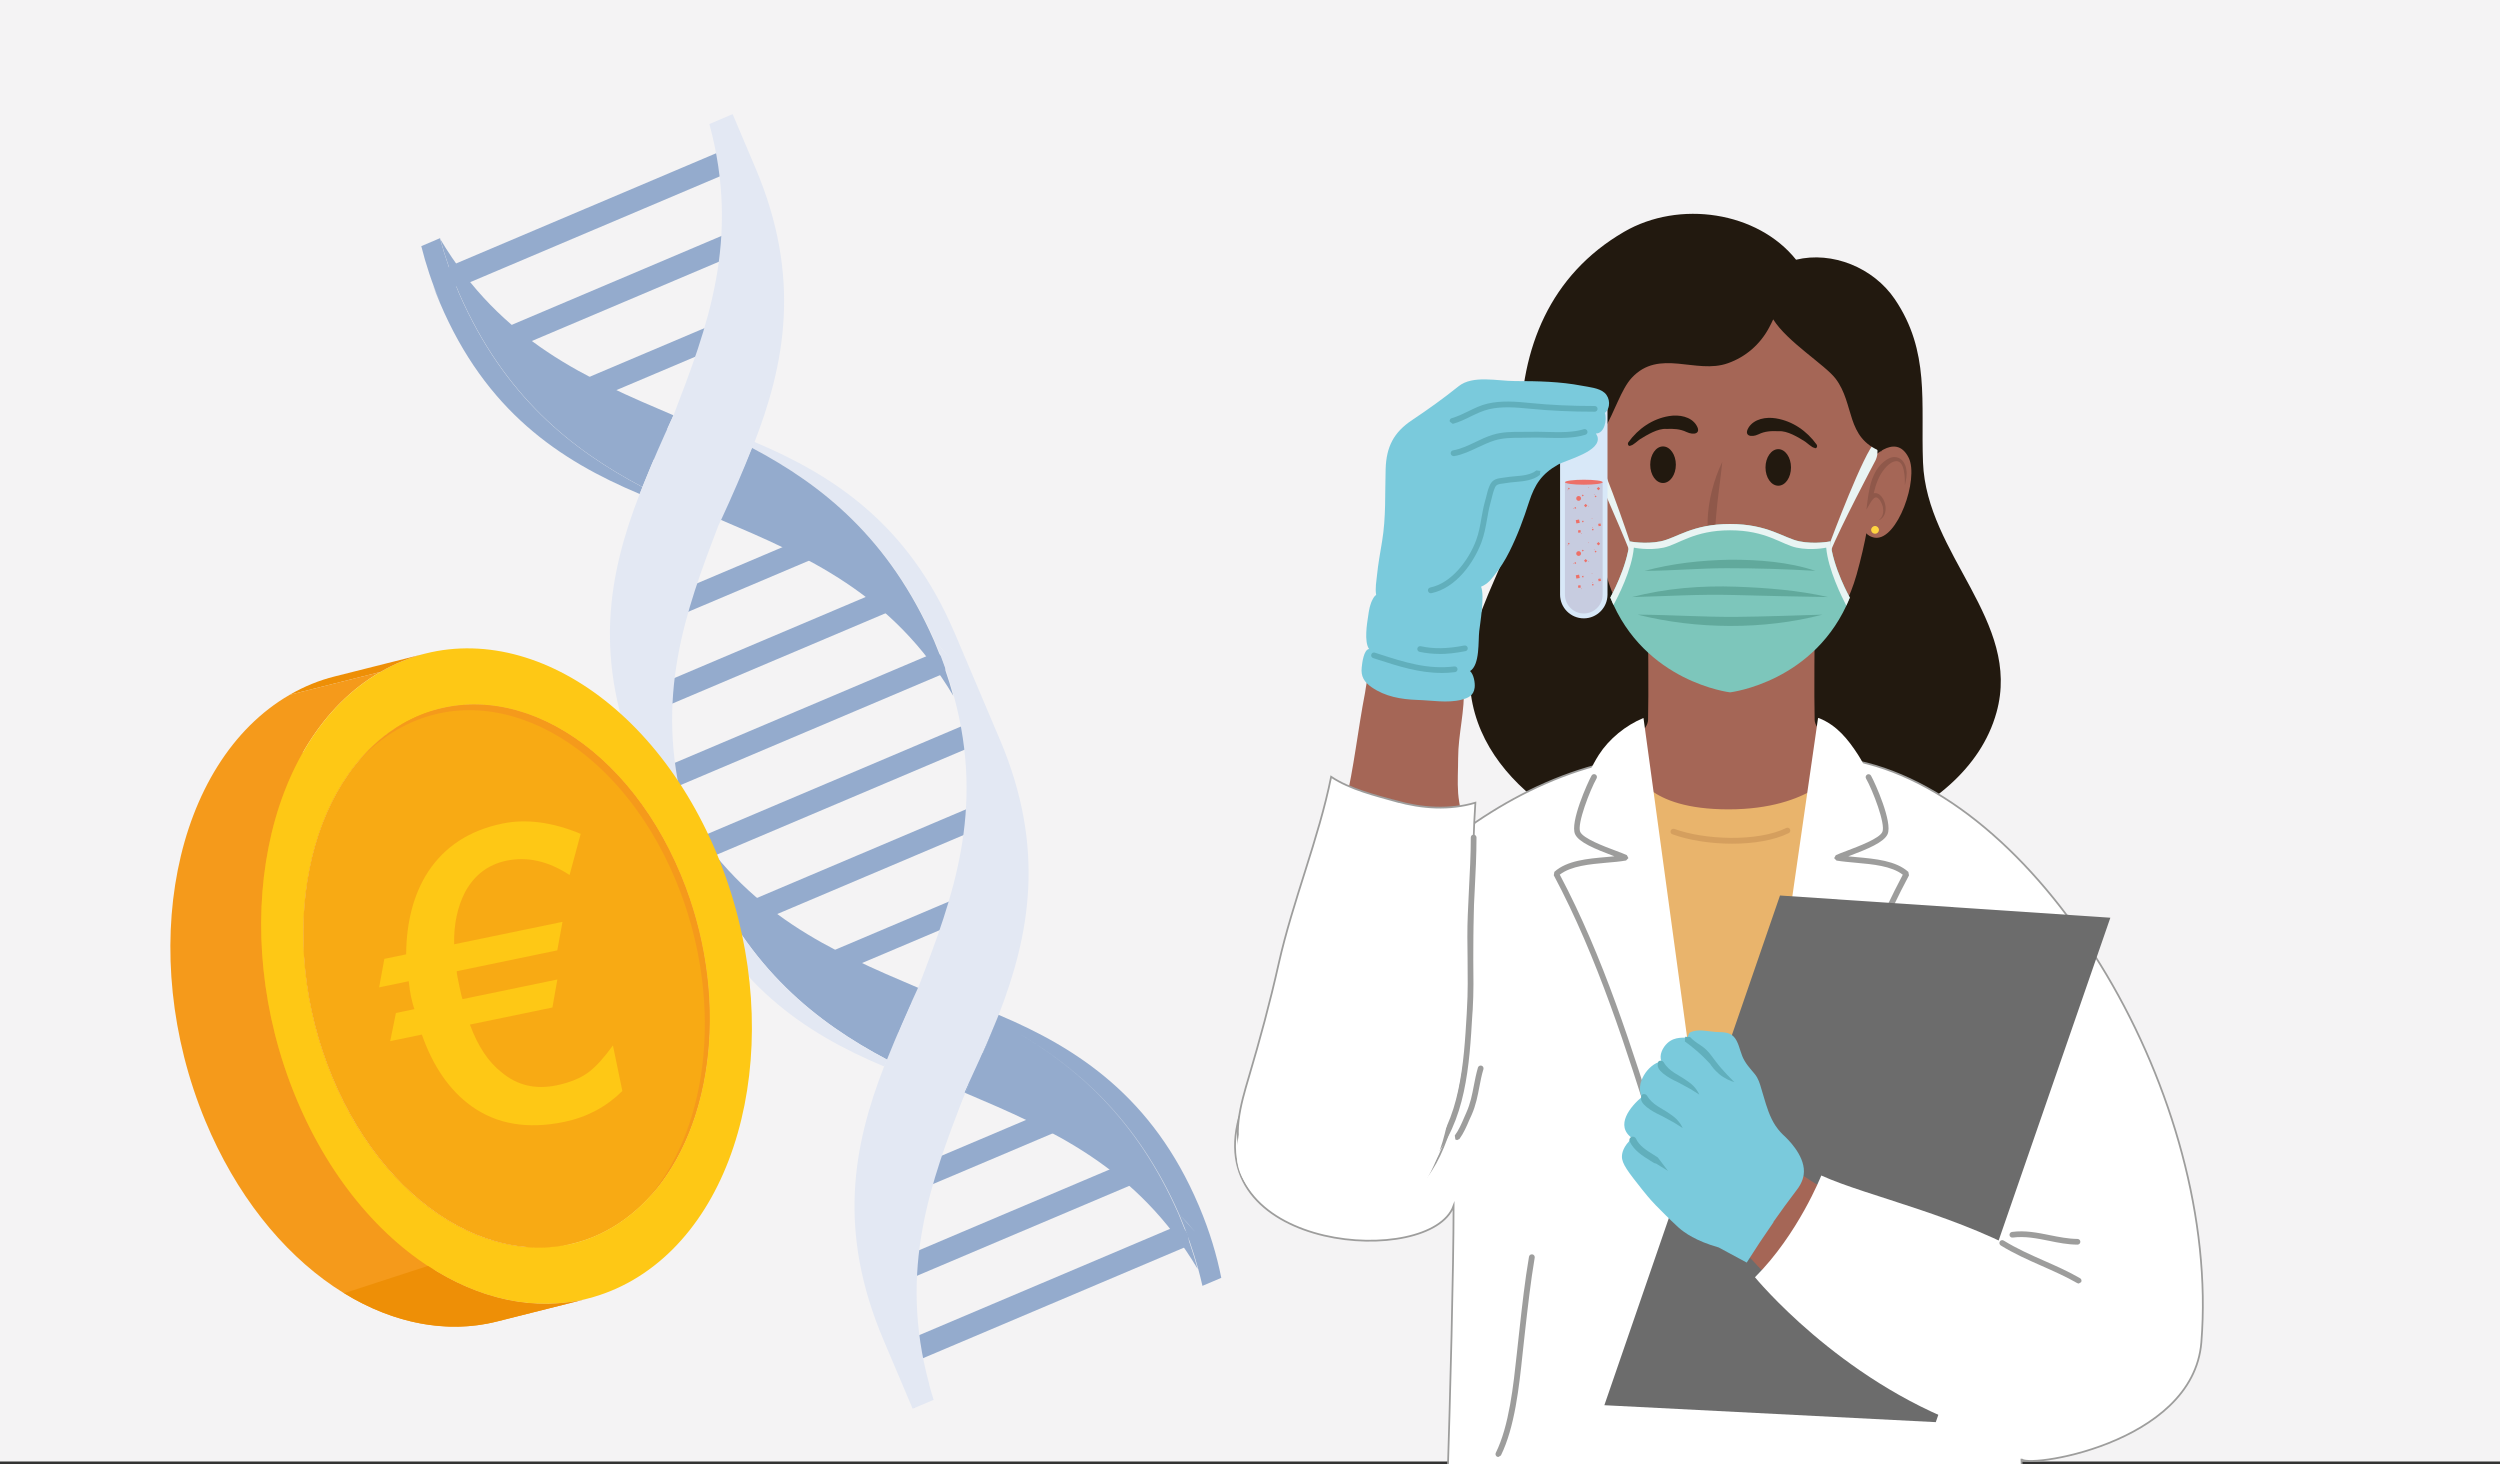
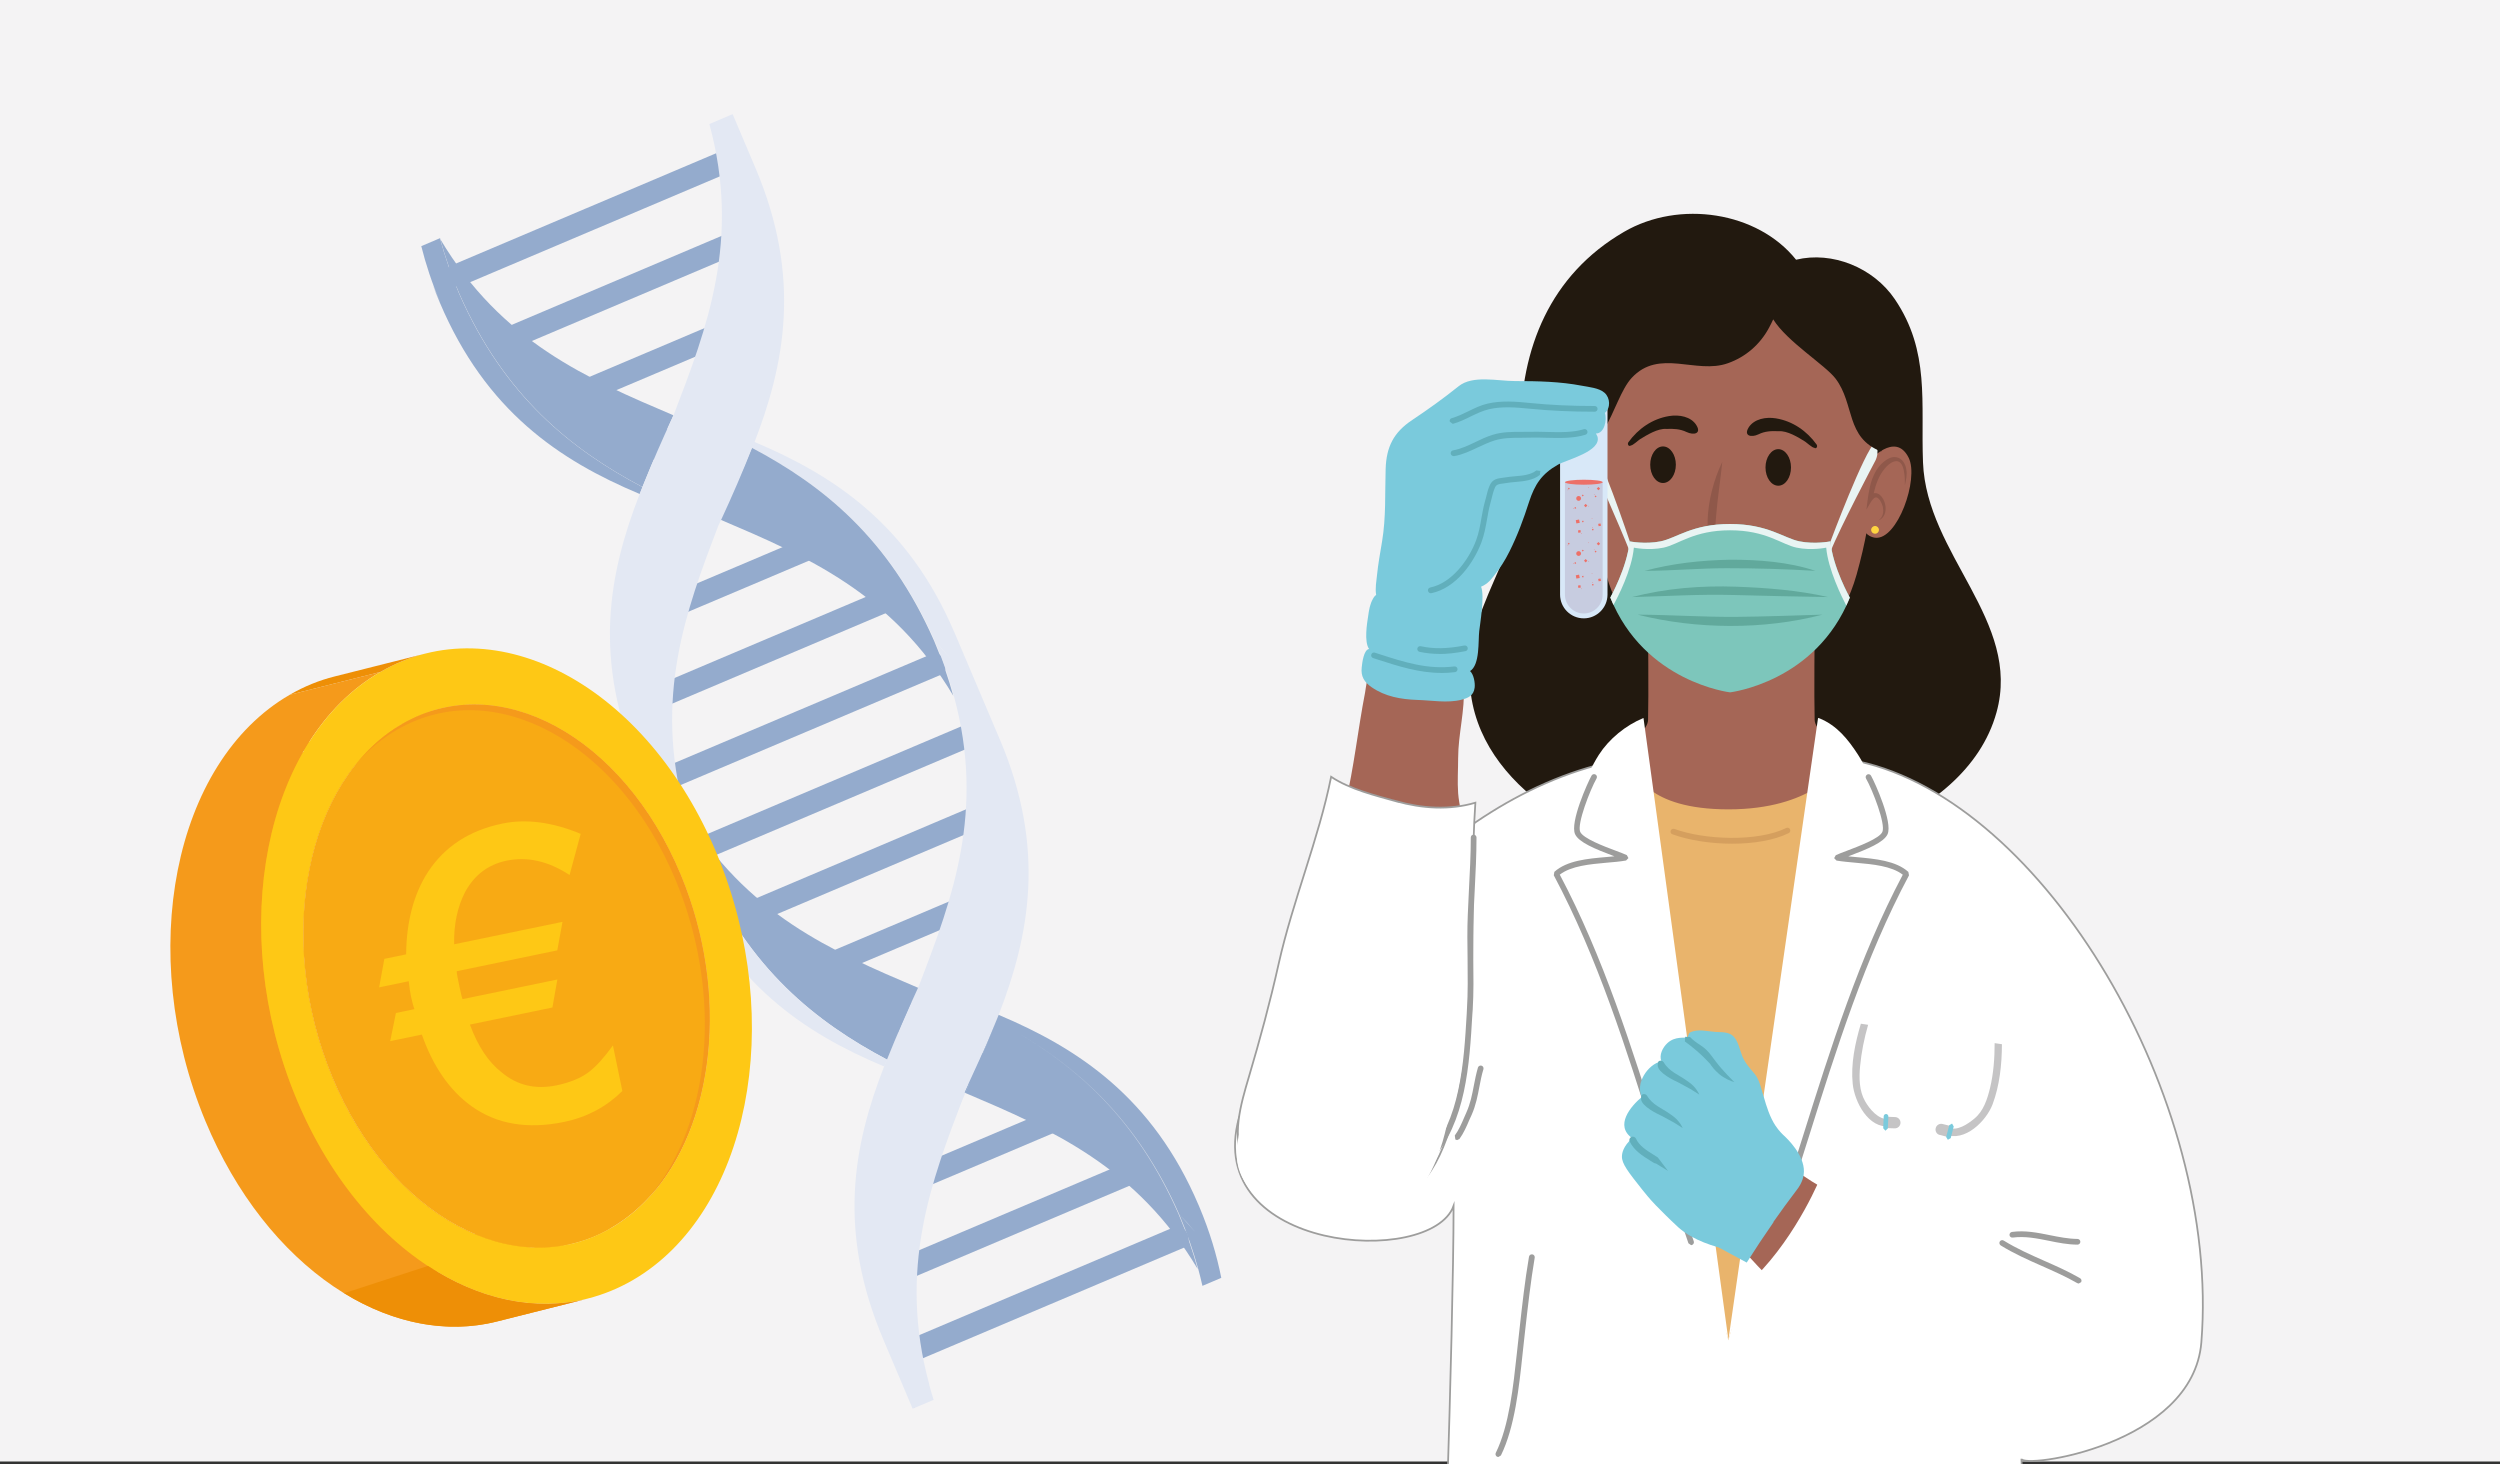
<svg xmlns="http://www.w3.org/2000/svg" id="Ebene_1" data-name="Ebene 1" viewBox="0 0 350 205">
  <rect x="0" y="0" width="350" height="205" fill="#333333" stroke="none" />
  <defs>
    <style>
      .cls-1 {
        fill: #f8aa14;
      }

      .cls-2 {
        fill: #f59a1b;
      }

      .cls-3 {
        fill: #ed7068;
      }

      .cls-4 {
        fill: #e9f4f3;
      }

      .cls-5 {
        fill: #f4f3f4;
      }

      .cls-6 {
        fill: #e3e8f3;
      }

      .cls-7 {
        fill: #e9b46c;
      }

      .cls-8, .cls-9, .cls-10 {
        fill: #fff;
      }

      .cls-11 {
        fill: #ee8f06;
      }

      .cls-12 {
        fill: #ffd540;
      }

      .cls-13 {
        fill: #fec815;
      }

      .cls-14 {
        fill: #7dc6bb;
      }

      .cls-15 {
        fill: #6c6c6c;
      }

      .cls-16 {
        fill: #9d9d9c;
      }

      .cls-17 {
        fill: #8f584a;
      }

      .cls-18 {
        fill: #a56656;
      }

      .cls-19 {
        fill: #c7cce0;
      }

      .cls-20 {
        fill: #d59f5e;
      }

      .cls-21 {
        fill: #d8e8f8;
      }

      .cls-22 {
        fill: #c5c4c5;
      }

      .cls-23 {
        fill: #22190f;
      }

      .cls-24 {
        fill: #94abcd;
      }

      .cls-25 {
        fill: #61afbc;
      }

      .cls-26 {
        fill: #61a99c;
      }

      .cls-27 {
        fill: #7acadc;
      }

      .cls-9 {
        stroke: #9d9d9c;
        stroke-width: .25px;
      }

      .cls-9, .cls-10 {
        stroke-miterlimit: 10;
      }

      .cls-10 {
        stroke: #fff;
        stroke-width: .5px;
      }
    </style>
  </defs>
  <rect class="cls-5" y="-.39" width="350.54" height="205" />
  <g>
    <g>
      <path class="cls-24" d="m106.56,69.43c.24-.1.16-.84-.19-1.65s-.82-1.38-1.06-1.28l-7.63,3.23,1.24,2.93,7.63-3.23Z" />
      <path class="cls-24" d="m122.13,144.38c.34.81.77,1.4.96,1.32l5.99-2.54h.02s5.99-2.55,5.99-2.55c.19-.08.06-.8-.28-1.61s-.77-1.4-.96-1.32l-5.99,2.54h-.02s-5.99,2.55-5.99,2.55c-.19.08-.06.8.28,1.61Z" />
      <path class="cls-24" d="m113.63,136.09c.34.81.9,1.35,1.24,1.2l10.76-4.56.17-.07,12.93-5.48c.41-.17.47-.98.13-1.78s-.96-1.32-1.37-1.15l-12.93,5.48-.17.07-10.76,4.56c-.34.15-.34.92,0,1.73Z" />
      <path class="cls-24" d="m104.96,127.87c.34.81,1.01,1.3,1.48,1.1l14.91-6.32.17-.07,16.91-7.17c.54-.23.69-1.07.35-1.88s-1.06-1.28-1.59-1.05l-16.91,7.17-.17.07-14.91,6.32c-.47.2-.58,1.02-.24,1.83Z" />
      <path class="cls-24" d="m96.68,119.48c.34.81,1.1,1.26,1.7,1.01l18.71-7.93.17-.07,18.71-7.93c.59-.25.8-1.11.46-1.92s-1.1-1.26-1.7-1.01l-18.71,7.93-.17.07-18.71,7.93c-.59.25-.8,1.11-.46,1.92Z" />
      <path class="cls-24" d="m92.3,109.44c.34.81,1.11,1.26,1.7,1.01l18.81-7.97.17-.07,18.81-7.97c.59-.25.8-1.12.46-1.92-.34-.81-1.11-1.26-1.7-1.01l-18.81,7.97-.17.07-18.81,7.97c-.59.25-.8,1.12-.46,1.92Z" />
      <path class="cls-24" d="m89.41,98.77c.34.81,1.07,1.27,1.63,1.04l17.5-7.42.17-.07,16.15-6.84c.51-.22.65-1.05.31-1.86s-1.04-1.29-1.55-1.07l-16.15,6.84-.17.07-17.5,7.42c-.55.23-.73,1.09-.39,1.89Z" />
      <path class="cls-24" d="m90.13,86.56c.34.81.95,1.32,1.36,1.15l12.78-5.41.17-.07,10.45-4.43c.33-.14.33-.92-.02-1.72s-.89-1.35-1.23-1.21l-10.45,4.43-.17.07-12.78,5.41c-.41.17-.46.97-.12,1.78Z" />
      <path class="cls-24" d="m140.55,149.66c.24-.1.16-.84-.19-1.65-.34-.81-.82-1.38-1.06-1.28l-7.63,3.23,1.24,2.93,7.63-3.23Z" />
      <path class="cls-24" d="m126.29,189.66c.34.81,1.11,1.26,1.7,1.01l18.81-7.97.17-.07,18.81-7.97c.59-.25.8-1.12.46-1.92s-1.11-1.26-1.7-1.01l-18.81,7.97-.17.07-18.81,7.97c-.59.25-.8,1.12-.46,1.92Z" />
      <path class="cls-24" d="m123.4,178.99c.34.81,1.07,1.27,1.63,1.04l17.5-7.42.17-.07,16.15-6.84c.51-.22.65-1.05.31-1.86s-1.04-1.29-1.55-1.07l-16.15,6.84-.17.07-17.5,7.42c-.55.23-.73,1.09-.39,1.89Z" />
      <path class="cls-24" d="m124.13,166.79c.34.81.95,1.32,1.36,1.15l12.78-5.41.17-.07,10.45-4.43c.33-.14.33-.92-.02-1.72s-.89-1.35-1.23-1.21l-10.45,4.43-.17.07-12.78,5.41c-.41.17-.46.97-.12,1.78Z" />
      <path class="cls-24" d="m79.74,55.67c.34.81.9,1.35,1.24,1.2l10.76-4.56.17-.07,12.93-5.48c.41-.17.47-.98.13-1.78s-.96-1.32-1.37-1.15l-12.93,5.48-.17.07-10.76,4.56c-.34.15-.34.92,0,1.73Z" />
      <path class="cls-24" d="m71.07,47.45c.34.81,1.01,1.3,1.48,1.1l14.91-6.32.17-.07,16.91-7.17c.54-.23.69-1.07.35-1.88s-1.06-1.28-1.59-1.05l-16.91,7.17-.17.07-14.91,6.32c-.47.2-.58,1.02-.24,1.83Z" />
      <path class="cls-24" d="m62.79,39.06c.34.81,1.1,1.26,1.7,1.01l18.71-7.93.17-.07,18.71-7.93c.59-.25.8-1.11.46-1.92s-1.1-1.26-1.7-1.01l-18.71,7.93-.17.07-18.71,7.93c-.59.25-.8,1.11-.46,1.92Z" />
    </g>
    <path class="cls-24" d="m139.15,143.69c-1.28,3.12-2.72,6.19-4.14,9.27.04.02.07.03.11.05,0-.02.02-.04.03-.05,1.43-3.08,2.72-6.06,4.01-9.26Z" />
    <path class="cls-24" d="m139.15,143.69c-1.28,3.12-2.72,6.19-4.14,9.27.04.02.07.03.11.05,0-.02.02-.04.03-.05,1.43-3.08,2.72-6.06,4.01-9.26Z" />
    <path class="cls-24" d="m126.09,185.54c-.42-11.97,4.22-22.14,8.91-32.28.03-.07.05-.13.08-.2-4.73,10.23-9.46,20.46-9.03,32.53.13,3.65.74,7.48,1.96,11.52l.05-.02c-1.22-4.05-1.84-7.89-1.97-11.56Z" />
    <path class="cls-6" d="m133.59,88.49c-6.42-15.08-16.85-21.94-28-26.63,0,0-.26.65-.33.83,9.93,5.25,19.29,12.73,25.6,27.06.78.81,1.52,1.63,2.23,2.47-1.19-1.32-2.23-2.47-2.23-2.47,1.14,2.69,2.02,5.26,2.7,7.75,4.35,16-.17,28.16-4.81,40.25-.07.14-.13.28-.19.42,0,.02-.02.04-.03.05-1.62,3.49-3.3,7.32-4.74,11.04h0c-4.4,11.31-6.54,23.14-.11,38.31l4.09,9.65.24-.1h0s.05-.02.05-.02l2.65-1.12c-.23-.73-.45-1.45-.64-2.17.01.02.02.04.04.06,0-.03-.02-.05-.02-.08-4.39-16.12.23-28.34,4.92-40.53.02-.06.05-.12.07-.18-.02.06-.05.12-.07.18.04-.09.08-.17.12-.26,0,0,0,0,0,0-.04-.02-.07-.03-.11-.05,1.42-3.07,2.85-6.15,4.14-9.27.15-.38.31-.75.46-1.14h.01c.09-.23.19-.47.19-.47,0,0,0,0,0,0,4.37-11.27,6.58-23.31.22-38.4l-.08-.18-6.29-14.84c.97,2.3,1.74,4.53,2.33,6.7-.59-2.15-1.35-4.36-2.31-6.65l-.1-.23Zm-5.69,108.25c-.21-.72-.4-1.44-.58-2.15.17.71.37,1.43.58,2.15Zm-1.72-9.08c.04.49.09.99.15,1.48-.06-.5-.11-.99-.15-1.48Zm-.14-2.99c-.14-10.06,3.25-18.87,7.15-27.5-3.9,8.62-7.29,17.43-7.15,27.5Z" />
    <g>
      <path class="cls-24" d="m98.55,121.33c6.31,14.33,15.7,21.76,25.63,27.01,1.36-3.39,2.81-6.72,4.35-10.05-12.06-5.13-24.11-10.3-32.67-24.71.68,2.49,1.56,5.06,2.7,7.75Z" />
      <path class="cls-24" d="m139.62,142.55c-.06.15-.12.29-.15.36-.1.26-.22.52-.32.78-1.28,3.2-2.58,6.18-4.01,9.26,0,.02-.02.04-.03.05,12.02,5.11,24.03,10.29,32.57,24.67-.68-2.49-1.56-5.06-2.7-7.75-5.86-13.31-14.28-20.66-23.4-25.85,9.14,5.19,17.63,12.59,23.49,25.9.78.81,1.52,1.63,2.23,2.47-1.19-1.32-2.23-2.47-2.23-2.47,1.14,2.69,2.02,5.26,2.7,7.75.21.78.4,1.54.57,2.3l2.64-1.12c-.63-3.18-1.62-6.49-3.08-9.96l-.1-.23c-6.42-15.08-16.85-21.93-27.99-26.63-.06.15-.12.3-.18.46h-.02Z" />
    </g>
    <path class="cls-24" d="m139.62,142.55h.02c.06-.16.12-.31.18-.46,0,0,0,0,0,0,0,0-.1.24-.19.47Z" />
    <path class="cls-24" d="m139.62,142.55h.02c.06-.16.12-.31.18-.46,0,0,0,0,0,0,0,0-.1.24-.19.47Z" />
    <path class="cls-24" d="m99.15,72.68l-7.63,3.23c-.24.1-.71-.47-1.06-1.28h0c-.34-.81-.42-1.55-.19-1.65l7.63-3.23,1.24,2.93Z" />
    <g>
      <path class="cls-24" d="m95.22,62.73l-6.01,2.55c-.19.08-.62-.51-.96-1.32h0c-.34-.81-.47-1.53-.28-1.61l6.01-2.55,1.24,2.93Z" />
      <path class="cls-24" d="m101.21,60.2l-6.01,2.55-1.24-2.93,6.01-2.55c.19-.08.62.51.96,1.32h0c.34.81.47,1.53.28,1.61Z" />
    </g>
    <g>
      <path class="cls-24" d="m133.47,97.45c-.68-2.49-1.56-5.06-2.7-7.75-6.31-14.33-15.58-21.76-25.51-27.01-1.36,3.39-2.92,6.72-4.46,10.04,12.06,5.13,24.11,10.3,32.68,24.71Z" />
      <path class="cls-24" d="m89.93,68.19c.06-.15.13-.3.19-.46.61-1.52,1.25-3.04,1.9-4.55.02-.05.05-.11.07-.16.64-1.47,1.29-2.92,1.94-4.32.09-.19.17-.37.25-.56-12.04-5.12-24.08-10.28-32.64-24.66.67,2.46,1.55,5.01,2.68,7.67,6.31,14.33,15.68,21.78,25.62,27.03Z" />
      <path class="cls-24" d="m61.6,42.27l-1.01-2.38c.3.81.62,1.62.97,2.44,6.44,15.21,16.77,22.12,28,26.83.09-.23.28-.72.38-.97-9.93-5.25-19.32-12.68-25.63-27.01-1.14-2.69-2.02-5.26-2.7-7.75.01.02.02.04.04.06,0-.03-.02-.05-.02-.08,0-.02-.01-.05-.02-.07l-2.63,1.12c.63,2.52,1.48,5.12,2.63,7.82Z" />
    </g>
    <path class="cls-6" d="m94.32,58.07c.3-.64.59-1.28.89-1.92-.29.64-.59,1.28-.89,1.92,0,0,0,0,0,0h0s-.02.04-.03.06c-.09.19-.18.39-.26.58-.66,1.44-1.31,2.87-1.94,4.32-.02.05-.05.11-.07.16-.65,1.51-1.28,3.03-1.9,4.55-.19.48-.39.95-.57,1.43h0c-4.4,11.31-6.54,23.14-.11,38.31l6.29,14.83c.02.06.05.12.07.18,6.44,15.21,16.77,22.12,28,26.83.09-.23.28-.72.38-.97-9.93-5.25-19.31-12.7-25.62-27.03-1.14-2.69-2.02-5.26-2.7-7.75-4.32-15.88.1-27.97,4.71-39.98.11-.23.21-.46.32-.68,0-.02.02-.04.03-.05,1.6-3.45,3.03-6.75,4.46-10.39h.03c4.49-11.41,6.85-23.57.39-38.87l-.08-.18-3.15-7.44-.57.24-2.69,1.14c4.4,16.2-.29,28.47-4.99,40.71Z" />
  </g>
  <g>
    <path class="cls-23" d="m210.23,78.89c2.74-6.37,2.64-11.92,2.64-18.6,0-11.53,4.14-21.81,14.49-27.83,7.75-4.51,18.71-2.84,24.09,3.9,5.08-1.23,10.83,1.11,13.82,5.52,4.96,7.32,3.63,14.47,3.95,22.85.49,12.96,13.85,22.2,10.29,35.01-4.38,15.83-28.4,22.04-42.83,20.75-12.89-1.14-29.89-10.01-30.88-24.56-.46-6.68,1.86-11.1,4.41-17.04Z" />
    <path class="cls-18" d="m268.59,115.18c.52-2.79.72-4.55.72-4.55-6.63-1.89-15.18-7.2-15.26-9.84-.09-3.2,0-12.78,0-12.78h-23.32s.09,9.59,0,12.78c-.07,2.59-7.46,6.03-9.85,10.05,0,0,.02,1.67.24,4.34h47.48Z" />
    <path class="cls-9" d="m203.5,168.85c0,8.95-.47,26.56-.87,39.22h80.56c-.07-1.46-.13-2.79-.19-3.85.08,1.46,24.03-1.84,25.19-16.3,2.74-34.27-22.09-75.77-48.05-81.33-1.13,1.2-2.19,2.45-3.17,3.57-2.72,3.13-5.74,5.7-8.68,8.57-1.59,1.56-3.79,3.65-5.31,5.7-1.52-2.06-3.71-4.14-5.3-5.7-2.94-2.87-5.96-5.45-8.68-8.57-.98-1.12-2.04-2.37-3.16-3.57-25.97,5.55-45.37,33.24-52.38,49.88-5.14,18.84,26.85,21.03,30.04,12.37Z" />
    <path class="cls-7" d="m236.8,155.74c-.87-5.81-2.48-11.45-3.92-17.13-2.55-10.01-2.71-20.43-3.86-30.67,0,0,1.27,5.37,12.97,5.37s15.35-5.75,15.35-5.75c-.17,4.6-.43,9.2-.83,13.8-.68,7.88-1.88,15.53-3.84,23.19-.98,3.81-1.98,7.63-2.55,11.52-.53,3.68-1.11,7.32-2,10.94-1.65,6.84-4.34,13.83-6.15,20.63-.41-1.63-.99-3.8-1.2-5.48-.21-1.66-.45-3.33-.89-4.93-.79-2.9-.96-5.53-1.75-8.43-.33-4.36-.68-8.73-1.33-13.06Z" />
    <path class="cls-8" d="m254.53,100.51l.21.06c2.42,1,3.96,2.89,5.39,5.1,1.05,1.65,1.84,3.47,2.42,5.35.18.57.94,2.3.71,2.92-.24.65-2.21,1.49-2.79,1.86-1.13.74-2.26,1.48-3.38,2.22,2.99,1.04,5.97,2.08,8.94,3.12-.55,1.11-23.94,65.38-24.06,66.49l12.56-87.12Z" />
    <path class="cls-8" d="m226.87,118.02c-1.13-.74-2.26-1.48-3.38-2.22-.57-.37-2.53-1.21-2.78-1.86-.23-.62.52-2.35.7-2.92.59-1.88,1.38-3.7,2.43-5.35,1.44-2.24,3.77-4.13,6.22-5.14h.03s11.89,87.09,11.89,87.09c-.11-1.11-23.5-65.38-24.05-66.49,2.98-1.04,5.96-2.08,8.95-3.12Z" />
    <path class="cls-16" d="m236.77,174.33l-.39-.27c-1.67-4.84-3.23-9.84-4.76-14.68-3.91-12.45-7.95-25.31-14.09-36.84l.08-.48c1.75-1.59,4.67-1.85,7.24-2.07.4-.04.79-.07,1.17-.11l-.06-.02c-2.68-1.01-4.94-1.94-5.45-3.08-.74-1.65,1.75-7.2,2.31-8.2.11-.19.35-.26.55-.15.19.11.26.35.15.55-.91,1.61-2.77,6.4-2.29,7.48.42.92,3.28,2.01,5,2.65.65.24,1.19.45,1.53.61l.22.41-.33.34c-.84.15-1.75.23-2.74.31-2.32.21-4.95.44-6.54,1.67,6.11,11.52,10.12,24.31,14.01,36.68,1.51,4.84,3.08,9.83,4.75,14.66.07.21-.05.44-.26.51l-.12.02Z" />
    <path class="cls-16" d="m248.02,174.33l-.13-.02c-.21-.07-.32-.3-.25-.51,1.67-4.83,3.23-9.82,4.75-14.66,3.89-12.37,7.9-25.16,14-36.68-1.59-1.23-4.21-1.46-6.54-1.67-.98-.09-1.9-.17-2.74-.31l-.33-.34.23-.41c.34-.17.89-.37,1.52-.61,1.71-.65,4.59-1.73,5-2.65.49-1.08-1.37-5.87-2.29-7.48-.11-.19-.03-.44.16-.55.18-.11.43-.04.54.15.57,1.01,3.06,6.55,2.32,8.2-.52,1.14-2.77,2.07-5.45,3.08l-.05.02c.38.04.76.07,1.16.11,2.58.23,5.5.49,7.25,2.07l.09.48c-6.16,11.53-10.19,24.39-14.1,36.84-1.53,4.84-3.09,9.84-4.76,14.68l-.38.27Z" />
    <path class="cls-20" d="m242.51,118.12c-3.04,0-6.12-.49-8.37-1.32-.22-.07-.32-.31-.24-.51.07-.21.31-.31.52-.24,4.16,1.53,11.61,1.85,15.65-.13.2-.1.44-.02.53.18.1.2.02.44-.18.54-2.1,1.03-5,1.48-7.92,1.48Z" />
    <path class="cls-18" d="m242.39,38.79c10.75,0,20.43,6.88,20.43,15.92s-.42,16.98-2.91,25.78c-3.65,12.84-15.32,16.29-17.52,16.29s-13.87-3.45-17.51-16.29c-2.5-8.8-2.92-16.74-2.92-25.78s9.7-15.92,20.43-15.92Z" />
    <path class="cls-17" d="m239.06,72.97c.08-2.81.84-5.78,2.06-8.31-.24,2.49-.65,4.95-.85,7.44-.05.88-.36,2.75.33,3.5.72.77,1.94,1.16,2.87,1.64-.98.04-2.05-.14-2.96-.53-1.42-.61-1.48-2.39-1.44-3.74Z" />
    <path class="cls-18" d="m261.59,64.65s3.73-4.4,5.63-.55c1.46,2.95-1.59,11.61-4.73,11.18-3.14-.43-3.24-7.45-.9-10.63Z" />
    <path class="cls-17" d="m262.32,69.06c.29-1.26.73-2.51,1.55-3.46.35-.42.76-.82,1.31-.99,1.57-.48,1.51,2.58,1.5,3.33.16-.7.34-1.4.21-2.17-.09-.76-.55-1.62-1.4-1.76-.73-.13-1.33.29-1.82.69-.72.59-1.24,1.48-1.57,2.37-.48,1.36-.62,2.8-.8,4.27.33-.51.59-1.15,1.03-1.56.61-.57,1.17.73,1.27,1.21.16.77-.03,1.49-.65,1.88.85-.29,1.16-1.22,1-2.12-.12-.75-.7-1.88-1.64-1.7Z" />
    <path class="cls-18" d="m223.52,64.65s-2.96-4.4-4.47-.55c-1.16,2.95,1.26,11.61,3.75,11.18,2.5-.43,2.57-7.45.72-10.63Z" />
    <path class="cls-17" d="m222.95,69.06c-.24-1.26-.58-2.51-1.24-3.46-.28-.42-.59-.82-1.05-.99-1.24-.48-1.2,2.58-1.18,3.33-.14-.7-.28-1.4-.19-2.17.08-.76.45-1.62,1.12-1.76.59-.13,1.05.29,1.44.69.57.59,1,1.48,1.26,2.37.38,1.36.49,2.8.63,4.27-.24-.51-.46-1.15-.81-1.56-.49-.57-.94.73-1.01,1.21-.13.77.02,1.49.52,1.88-.68-.29-.92-1.22-.8-2.12.11-.75.56-1.88,1.31-1.7Z" />
    <path class="cls-23" d="m247.17,65.44c0,1.42.8,2.56,1.79,2.56s1.78-1.15,1.78-2.56-.81-2.56-1.78-2.56-1.79,1.15-1.79,2.56Z" />
    <path class="cls-23" d="m231.03,65.06c0,1.42.8,2.56,1.79,2.56s1.8-1.15,1.8-2.56-.81-2.56-1.8-2.56-1.79,1.15-1.79,2.56Z" />
    <path class="cls-23" d="m244.79,59.87c.78-1.24,2.46-1.53,3.84-1.3,2.33.38,4.33,1.76,5.7,3.67.18.26-.05.68-.35.44-.25.02-1.06-.73-1.27-.86-.96-.6-2.5-1.55-3.7-1.45-1.01-.05-1.93-.01-2.81.43-1.05.5-2.1.21-1.41-.92Z" />
    <path class="cls-23" d="m237.51,59.55c-.76-1.25-2.45-1.53-3.84-1.3-2.33.38-4.32,1.76-5.7,3.67-.18.26.06.68.36.44.25.02,1.06-.74,1.26-.86.98-.6,2.51-1.55,3.71-1.45,1.01-.04,1.92,0,2.81.43,1.05.5,2.1.21,1.4-.92Z" />
    <path class="cls-14" d="m228.15,75.79s2.15.44,4.34,0c2.2-.44,4.42-2.43,9.72-2.43s7.52,1.98,9.72,2.43c2.19.44,4.34,0,4.34,0,.31,3.61,2.71,7.87,2.71,7.87-4.76,11.86-16.77,13.27-16.77,13.27,0,0-12.01-1.41-16.76-13.27,0,0,2.38-4.26,2.7-7.87Z" />
    <path class="cls-4" d="m262.49,64.61s-4.96,9.38-6.22,12.62v-1.43s4.7-12.59,6.28-13.93c0,0,.72,1.33-.06,2.75Z" />
    <path class="cls-4" d="m222.35,63.69s4.56,10.29,5.82,13.53v-1.43s-4.34-13.05-5.93-14.39c0,0-.79.95.1,2.29Z" />
    <path class="cls-4" d="m255.67,76.67s-2.05.44-4.15,0c-2.11-.44-4.23-2.43-9.31-2.43s-7.21,1.98-9.31,2.43c-2.1.44-4.16,0-4.16,0-.27,3.12-2.29,7.02-2.86,8.03-.15-.33-.3-.68-.44-1.04,0,0,2.38-4.26,2.7-7.87,0,0,2.15.44,4.34,0,2.2-.44,4.42-2.43,9.72-2.43s7.52,1.98,9.72,2.43c2.19.44,4.34,0,4.34,0,.31,3.61,2.71,7.87,2.71,7.87-.15.38-.32.76-.49,1.12-.6-1.14-2.55-5.06-2.81-8.11Z" />
    <path class="cls-26" d="m255.15,86.05c-4,.12-7.99.27-11.99.31-4.64.04-9.26-.29-13.9-.31,8.22,2.07,17.66,2.15,25.89,0Z" />
    <path class="cls-26" d="m255.94,83.59c-4.17-.95-8.5-1.29-12.79-1.45-4.95-.18-9.9.21-14.67,1.45,4.73-.11,9.42-.42,14.17-.29,4.43.12,8.86.22,13.28.29Z" />
    <path class="cls-26" d="m254.16,79.92c-3.75-1.26-8-1.57-11.96-1.56-4.07.08-8.04.51-11.95,1.56,3.84-.01,7.67-.37,11.51-.37,4.15,0,8.28.12,12.4.37Z" />
    <path class="cls-12" d="m221.41,74.18c0,.3.24.54.54.54s.55-.24.55-.54-.24-.54-.55-.54-.54.24-.54.54Z" />
    <path class="cls-12" d="m261.96,74.18c0,.3.24.54.55.54s.54-.24.54-.54-.25-.54-.54-.54-.55.24-.55.54Z" />
    <path class="cls-22" d="m272.71,157.86c1.29.55,2.78-.49,3.73-1.28,1.27-1.06,1.79-2.72,2.17-4.28.48-2,.64-4.15.64-6.26l1.02.15c-.01,2.85-.32,5.78-1.31,8.42-.88,2.33-3.91,5.36-6.66,4.19-.61-.26-.2-1.2.41-.94Z" />
    <path class="cls-22" d="m261.54,143.46c-.55,1.91-.95,3.89-1.13,5.83-.15,1.61-.13,3.42.69,4.86.63,1.12,1.91,2.68,3.35,2.51.66-.08.78.94.12,1.02-3.01.35-4.93-3.44-5.19-5.92-.29-2.79.33-5.7,1.14-8.44l1.01.15Z" />
    <path class="cls-22" d="m265.24,157.97l-1.21-.04h0l.06-1.59h0l1.22.05c.44.01.78.38.76.82-.02.44-.38.78-.83.76Z" />
    <path class="cls-27" d="m264.37,156.3c0-.18-.14-.33-.31-.34-.19,0-.33.14-.34.31l-.07,1.69.31.34.34-.32.07-1.69Z" />
    <path class="cls-22" d="m271.58,158.89l1.17.31h0s.4-1.54.4-1.54h0s-1.18-.3-1.18-.3c-.43-.11-.87.15-.97.58-.11.42.14.86.58.96Z" />
    <polygon class="cls-27" points="272.89 157.53 273.29 157.3 273.52 157.7 273.1 159.34 272.7 159.57 272.46 159.18 272.89 157.53" />
    <path class="cls-23" d="m218.94,52.51c1.45-5.27,4.72-8.41,9.06-11.49,2.71-1.92,4.7-3.29,8.05-3.82,2.79-.43,5.75-.37,8.55-.56,8.91-.58,15.9,3.94,19.55,11.9.87,1.9,1.42,3.92.86,6.01l-1.64,8.66c-5.01-1.93-3.68-6.62-6.38-10.19-1.44-1.91-6.8-5.18-8.74-8.31-.2.44-.42.86-.59,1.18-1.26,2.35-3.27,4.08-5.75,4.96-4.47,1.6-9.62-2.12-13.48,2.06-2.92,3.18-3.63,12.46-11.25,11.07-3.7-4.14.91-8.45,1.75-11.48Z" />
-     <polygon class="cls-15" points="295.45 128.48 249.2 125.37 224.61 196.73 271.01 199.1 295.45 128.48" />
    <path class="cls-18" d="m259.17,168.48c-.03-.21-2.75-1.41-3.09-1.61-1.62-1.02-3.28-1.89-4.78-3.13l-.21-.19c-.52-.47-.92-1.04-1.41-1.53l-.41-.45c-1.09,1.5-2.15,3.01-3.21,4.53-1.64,2.34-3.1,4.88-4.81,7.19.99.5,1.96,1.02,2.72,1.73,1.76,1.64,3.83,4.65,6.28,5.25,2.62.65,6.05-3.59,6.96-5.59.89-1.95,2.23-4.04,1.96-6.2Z" />
    <path class="cls-27" d="m248.26,171.09c1.08-1.54,2.15-3.01,3.22-4.41.94-1.17,1.06-2.14,1.07-2.65.04-2.39-2.38-4.66-2.77-5.02-.16-.15-.7-.64-1.23-1.44-.18-.28-.35-.57-.51-.9-.66-1.35-1.01-2.8-1.45-4.23-.22-.76-.41-1.43-.92-2.07-.67-.81-1.35-1.51-1.76-2.53-.34-.85-.54-2.01-1.17-2.69-.67-.73-1.66-.62-2.57-.68-1.14-.08-2.48-.47-3.55.07-.27.14-.24.59-.41.68-.3.15-1.68-.2-2.77.81-.69.64-1.19,1.69-.85,2.55-1.93.42-3.69,3.16-2.73,4.99-1.59,1.33-3.84,4.02-1.35,5.78-1.27,1.13-1.43,2.08-1.44,2.54-.04,1.02.91,2.22,2.81,4.62.6.76,1.04,1.26,1.25,1.5.24.27.79.88,2.06,2.12.16.16,1.29,1.27,1.79,1.71.83.74,2.47,1.91,5.63,2.8,1.31.71,2.62,1.41,3.93,2.12,1.16-1.84,2.41-3.73,3.75-5.65Z" />
    <path class="cls-8" d="m245.7,178.82s11.72,14.32,29.52,20.82c0,0,18.27-18.18,9.94-23.16-10.48-6.26-23.6-8.92-30.18-11.91,0,0-3.23,8.2-9.28,14.24Z" />
    <path class="cls-25" d="m231.82,162.9l-.26-.08-.56-.35c-1.06-.66-2.26-1.42-2.85-2.68-.11-.23,0-.51.24-.62.23-.1.52,0,.64.23.46,1.02,1.5,1.66,2.49,2.28l.57.36c.93,1.24,1.43,1.89,1.43,1.89,0,0-.59-.36-1.69-1.04Z" />
    <path class="cls-25" d="m234.32,157.14l-1.61-.88c-.64-.29-2.92-1.37-2.96-2.41,0-.11-.02-.52.19-.63.23-.12.52-.03.65.18.77,1.32,2.1,1.75,3.2,2.55.41.29.82.55,1.25,1.1.27.34.44.66.54.88-.42-.26-.83-.53-1.25-.79Z" />
    <path class="cls-25" d="m236.65,152.46l-1.61-.88c-.64-.29-2.92-1.37-2.96-2.41,0-.11-.02-.52.19-.63.23-.12.52-.03.65.18.77,1.32,2.1,1.75,3.2,2.55.41.29.82.55,1.25,1.1.27.34.44.66.54.88-.42-.26-.83-.53-1.25-.79Z" />
    <path class="cls-25" d="m240.63,150.32c-.58-.49-.97-1-1.22-1.39-.54-.58-1.16-1.21-1.89-1.83-.57-.49-1.12-.92-1.64-1.3l.05-.65.67.03c.43.46.97.83,1.47,1.15,1.33.86,1.66,1.82,2.98,3.31.39.44.98,1.09,1.76,1.86-.52-.16-1.36-.48-2.18-1.17Z" />
    <path class="cls-21" d="m218.41,56.6v26.65c0,1.83,1.49,3.32,3.32,3.32s3.32-1.49,3.32-3.32v-26.65h-6.64Z" />
    <path class="cls-19" d="m219.09,67.51v15.74c0,1.46,1.19,2.64,2.64,2.64s2.64-1.18,2.64-2.64v-15.74h-5.29Z" />
    <path class="cls-3" d="m224.38,67.51c0,.2-1.18.35-2.64.35s-2.64-.16-2.64-.35,1.19-.35,2.64-.35,2.64.15,2.64.35Z" />
    <polygon class="cls-3" points="224.02 68.4 223.78 68.64 223.54 68.4 223.78 68.17 224.02 68.4" />
    <polygon class="cls-3" points="222.23 70.78 221.99 71.02 221.76 70.78 221.99 70.54 222.23 70.78" />
    <path class="cls-3" d="m221.35,69.78c0,.18-.16.34-.34.34s-.34-.15-.34-.34.15-.34.34-.34.34.15.34.34Z" />
    <polygon class="cls-3" points="223.52 69.5 223.38 69.63 223.25 69.5 223.38 69.37 223.52 69.5" />
    <polygon class="cls-3" points="223.24 69.25 223.19 69.31 223.14 69.25 223.19 69.2 223.24 69.25" />
    <polygon class="cls-3" points="222.45 68.27 222.4 68.32 222.34 68.27 222.4 68.21 222.45 68.27" />
    <polygon class="cls-3" points="219.55 68.59 219.51 68.64 219.45 68.59 219.51 68.54 219.55 68.59" />
    <polygon class="cls-3" points="222.48 70.86 222.43 70.91 222.37 70.86 222.43 70.81 222.48 70.86" />
    <polygon class="cls-3" points="219.77 68.4 219.64 68.54 219.51 68.4 219.64 68.27 219.77 68.4" />
    <rect class="cls-3" x="221.49" y="69.27" width=".19" height=".19" transform="translate(13.41 172.2) rotate(-43.67)" />
    <polygon class="cls-3" points="224.14 73.61 223.81 73.67 223.74 73.34 224.07 73.28 224.14 73.61" />
    <polygon class="cls-3" points="221.31 74.53 220.97 74.6 220.92 74.26 221.26 74.2 221.31 74.53" />
    <polygon class="cls-3" points="221.16 73.2 220.69 73.28 220.61 72.82 221.07 72.73 221.16 73.2" />
    <polygon class="cls-3" points="223.1 74.22 222.91 74.25 222.88 74.06 223.07 74.03 223.1 74.22" />
    <polygon class="cls-3" points="223.02 73.86 222.95 73.87 222.92 73.8 223 73.78 223.02 73.86" />
    <polygon class="cls-3" points="222.93 72.6 222.85 72.62 222.85 72.54 222.91 72.53 222.93 72.6" />
    <polygon class="cls-3" points="220.37 71.21 220.3 71.23 220.28 71.15 220.36 71.14 220.37 71.21" />
    <rect class="cls-3" x="221.39" y="74.68" width=".08" height=".08" transform="translate(-10.36 44.9) rotate(-11.32)" />
    <polygon class="cls-3" points="220.66 71.18 220.47 71.22 220.43 71.03 220.62 71 220.66 71.18" />
    <polygon class="cls-3" points="221.71 73.08 221.52 73.12 221.48 72.93 221.67 72.9 221.71 73.08" />
    <polygon class="cls-3" points="224.02 76.13 223.78 76.36 223.54 76.13 223.78 75.88 224.02 76.13" />
    <polygon class="cls-3" points="222.23 78.5 221.99 78.74 221.76 78.5 221.99 78.26 222.23 78.5" />
    <path class="cls-3" d="m221.35,77.5c0,.18-.16.33-.34.33s-.34-.15-.34-.33.15-.34.34-.34.34.15.34.34Z" />
    <polygon class="cls-3" points="223.52 77.22 223.38 77.36 223.25 77.22 223.38 77.08 223.52 77.22" />
    <polygon class="cls-3" points="223.24 76.97 223.19 77.03 223.14 76.97 223.19 76.92 223.24 76.97" />
    <polygon class="cls-3" points="222.45 75.99 222.4 76.04 222.34 75.99 222.4 75.94 222.45 75.99" />
    <polygon class="cls-3" points="219.55 76.31 219.51 76.36 219.45 76.31 219.51 76.26 219.55 76.31" />
    <polygon class="cls-3" points="222.48 78.58 222.43 78.63 222.37 78.58 222.43 78.52 222.48 78.58" />
    <rect class="cls-3" x="219.54" y="76.03" width=".19" height=".19" transform="translate(10.51 177.63) rotate(-45.01)" />
    <polygon class="cls-3" points="221.73 77.08 221.59 77.22 221.45 77.08 221.59 76.95 221.73 77.08" />
    <polygon class="cls-3" points="224.14 81.33 223.81 81.38 223.74 81.05 224.07 80.99 224.14 81.33" />
    <polygon class="cls-3" points="221.31 82.26 220.97 82.31 220.92 81.98 221.26 81.92 221.31 82.26" />
    <polygon class="cls-3" points="221.16 80.92 220.69 81 220.61 80.54 221.07 80.45 221.16 80.92" />
    <polygon class="cls-3" points="223.1 81.94 222.91 81.97 222.88 81.79 223.07 81.75 223.1 81.94" />
    <polygon class="cls-3" points="223.02 81.58 222.95 81.59 222.92 81.52 223 81.51 223.02 81.58" />
    <polygon class="cls-3" points="222.93 80.32 222.85 80.33 222.85 80.26 222.91 80.25 222.93 80.32" />
    <polygon class="cls-3" points="220.37 78.93 220.3 78.95 220.28 78.87 220.36 78.85 220.37 78.93" />
    <polygon class="cls-3" points="221.47 82.46 221.4 82.48 221.39 82.4 221.47 82.39 221.47 82.46" />
    <polygon class="cls-3" points="220.66 78.9 220.47 78.94 220.43 78.75 220.62 78.71 220.66 78.9" />
    <polygon class="cls-3" points="221.71 80.81 221.52 80.83 221.48 80.65 221.67 80.61 221.71 80.81" />
    <path class="cls-18" d="m188.32,112.65c1.24-5.19,1.78-10.49,2.79-15.69.15-.81.26-2.53.92-3.11.6-.53,1.52-.13,2.44.02,1.9.32,3.82.71,5.69,1.07,1.52.29,3.3.62,4.76,1.21.2,3.24-.78,6.66-.78,9.96,0,1.63-.12,3.32,0,4.95.12,1.58.63,3.17.5,4.78l-16.32-3.19Z" />
    <path class="cls-9" d="m195.46,112.18c-2.7-.76-6.49-1.66-9.1-3.43-1.73,8.64-5.36,17.33-7.35,26.19-1.2,5.38-2.62,10.6-4.18,15.87-1.09,3.68-2.51,8.41-.59,11.99,3.47,6.47,10.69,8.05,17.26,6.81,7.55-1.43,10.28-6.83,12.14-13.97,3.65-14.06,1.94-28.92,2.91-43.26-3.58,1.06-7.44.82-11.1-.21Z" />
    <path class="cls-27" d="m224.67,57.82c.85-.7.76-2.11-.02-2.82-.76-.69-2.2-.81-3.2-1-3.02-.58-6.15-.65-9.31-.65-2.51,0-5.95-.87-7.94.73-2.11,1.69-4.24,3.22-6.49,4.72-2.6,1.73-3.62,3.75-3.72,6.85-.11,3.48.07,6.7-.5,10.15-.26,1.56-.55,3.15-.71,4.72-.08.78-.28,1.89-.12,2.76-.13.09-.29.26-.44.54-.44.78-.56,1.58-.68,2.44-.15.96-.59,3.58.13,4.6-.75.09-.97,1.96-1.03,2.57-.15,1.28.36,2.07,1.4,2.79,1.88,1.3,4.09,1.69,6.36,1.77,2.04.06,4.25.47,6.18-.02,1-.25,1.73-.6,1.87-1.7.08-.66-.12-1.84-.64-2.32,1.4-.88,1.12-4.23,1.28-5.59.1-.94.79-4.95.26-6.22l.39-.19c.62-.34.98-.79,1.42-1.35.86-1.06,1.53-2.12,2.15-3.36,1.15-2.29,2-4.61,2.77-7.01.78-2.37,1.72-3.87,4.04-5.18,1.23-.69,6.15-1.87,5.52-3.94l-.21-.42c1.18.02,1.59-1.93,1.25-2.86Z" />
    <path class="cls-25" d="m201.78,94.21c-3.1,0-5.94-.92-8.9-1.87l-.64-.21c-.22-.07-.33-.29-.26-.5.06-.21.29-.33.49-.26l.65.21c3.49,1.13,6.78,2.18,10.48,1.72.22-.03.43.13.45.35.03.22-.13.42-.35.45-.65.08-1.29.12-1.92.12Z" />
    <path class="cls-25" d="m201.53,91.55c-.96,0-1.87-.1-2.79-.29-.22-.05-.35-.26-.31-.48.04-.22.26-.36.47-.31,1.86.4,3.68.37,6.11-.1.21-.04.43.1.47.32.04.22-.09.43-.31.47-1.36.27-2.54.4-3.65.4Z" />
    <path class="cls-25" d="m200.31,83.05c-.18,0-.35-.13-.39-.32-.06-.22.09-.43.31-.48,2.96-.61,5.36-3.75,6.43-6.62.37-1,.57-2.07.74-3.11.14-.75.27-1.52.48-2.27.06-.2.11-.42.17-.63.13-.58.29-1.19.54-1.73.39-.83,1.12-.92,1.77-1l.43-.06c.41-.07.85-.11,1.28-.15,1.09-.09,2.23-.19,3.02-.82l.56.07-.07.56c-.99.78-2.24.88-3.45.99-.43.04-.83.07-1.21.14l-.46.07c-.64.07-.96.13-1.15.54-.22.47-.36,1.04-.49,1.58-.06.22-.11.44-.17.66-.2.71-.32,1.43-.46,2.2-.19,1.08-.39,2.19-.79,3.26-1.07,2.84-3.55,6.4-7.02,7.12h-.09Z" />
    <path class="cls-25" d="m203.5,63.85c-.19,0-.36-.14-.4-.34-.03-.22.11-.43.33-.46,1.07-.19,2.08-.66,3.14-1.17.78-.38,1.59-.76,2.42-1.01,1.3-.41,2.64-.41,3.93-.41.42,0,.83,0,1.26-.01.74-.02,1.5,0,2.32.02,1.81.05,3.68.1,5.23-.38.22-.07.44.05.5.26.07.21-.05.44-.26.51-1.68.53-3.61.47-5.49.43-.8-.02-1.55-.05-2.27-.02-.43.01-.86.02-1.28.02-1.29,0-2.51.01-3.71.38-.77.24-1.55.61-2.31.96-1.07.51-2.17,1.03-3.34,1.23h-.07Z" />
    <path class="cls-25" d="m203.35,59.32l-.38-.29c-.07-.21.06-.44.28-.49.78-.22,1.52-.57,2.29-.95.86-.42,1.76-.87,2.74-1.09,1.92-.44,3.96-.29,6.06-.07,2.7.27,5.62.41,8.92.41.22,0,.4.18.4.4s-.18.4-.4.4c-3.33,0-6.26-.14-9-.41-2.02-.2-4-.36-5.79.06-.91.21-1.72.61-2.58,1.02-.76.38-1.57.77-2.43,1.01h-.11Z" />
    <path class="cls-16" d="m291.02,179.7l-.2-.06c-1.58-.91-3.3-1.67-4.97-2.41-1.93-.85-3.91-1.73-5.75-2.87-.18-.12-.24-.36-.13-.55.11-.19.37-.25.55-.13,1.79,1.11,3.75,1.98,5.65,2.82,1.68.74,3.42,1.51,5.04,2.45.19.11.26.35.15.55l-.34.2Z" />
    <path class="cls-16" d="m290.84,174.25h0c-1.36-.01-2.7-.27-3.99-.54-1.74-.35-3.37-.67-5.06-.45-.23.03-.43-.12-.46-.34-.02-.22.13-.42.35-.45,1.83-.25,3.61.11,5.33.46,1.26.25,2.56.51,3.84.52.22,0,.4.18.4.4s-.18.4-.41.4Z" />
    <path class="cls-16" d="m200.06,162.73l-.26-.1-.04-.57c4.71-5.33,5.17-13.18,5.58-20.11l.03-.64c.15-2.36.11-4.77.09-7.09-.03-2.01-.06-4.1.03-6.16.04-1.16.11-2.31.16-3.47.12-2.4.26-4.87.26-7.34,0-.22.17-.4.4-.4.21,0,.4.18.4.4,0,2.49-.13,4.98-.25,7.38-.07,1.15-.12,2.3-.17,3.46-.09,2.04-.06,4.12-.03,6.12.03,2.34.06,4.75-.08,7.15l-.05.64c-.41,7.06-.87,15.06-5.77,20.6l-.3.14Z" />
    <path class="cls-16" d="m203.98,159.61l-.23-.08-.08-.56c.56-.75.94-1.65,1.32-2.53.1-.24.21-.48.31-.71.55-1.24.79-2.44,1.03-3.71.16-.83.33-1.69.58-2.56.06-.21.3-.33.5-.27.21.06.33.28.27.5-.26.83-.41,1.67-.57,2.48-.24,1.26-.49,2.57-1.07,3.89-.11.23-.21.47-.32.7-.39.92-.8,1.87-1.4,2.7l-.34.16Z" />
    <path class="cls-16" d="m209.77,203.98l-.18-.04c-.19-.1-.28-.34-.18-.54,1.88-3.81,2.46-9.42,2.95-13.93.07-.63.14-1.24.2-1.83l.17-1.54c.37-3.33.75-6.78,1.33-10.16.04-.22.24-.37.47-.33.22.03.36.24.33.46-.57,3.37-.95,6.8-1.33,10.12l-.17,1.54c-.07.59-.13,1.2-.2,1.83-.48,4.57-1.09,10.26-3.03,14.2l-.36.22Z" />
    <path class="cls-10" d="m195.95,121.73c-1.05-.36-2.18-.62-4.2-1.37-1.47-.54-2.93-1.19-4.1-2.02-1.97,7.42-5.71,14.78-7.93,22.38-1.34,4.61-2.88,9.08-4.55,13.58-1.17,3.14-2.69,7.18-1.06,10.37,2.94,5.77,9.58,7.47,15.74,6.69,1.14-.14,3.52-.51,5.92-2.15,1.06-.72,4.03-2.99,5.94-9.41,3.49-11.76,1.14-29.83.73-32.87-2.41-3.28-4.75-4.6-6.48-5.2Z" />
  </g>
  <g>
-     <path class="cls-13" d="m48.8,102.45l12.7-3.2c12.49-3.15,26.74,6.23,33.81,23.28,8.07,19.48,3.69,41.6-9.78,49.4l-12.7,3.2c13.48-7.8,17.86-29.92,9.78-49.4-7.06-17.05-21.33-26.43-33.81-23.27Z" />
+     <path class="cls-13" d="m48.8,102.45c12.49-3.15,26.74,6.23,33.81,23.28,8.07,19.48,3.69,41.6-9.78,49.4l-12.7,3.2c13.48-7.8,17.86-29.92,9.78-49.4-7.06-17.05-21.33-26.43-33.81-23.27Z" />
    <path class="cls-13" d="m80.32,174.05l-12.7,3.2c1.78-.45,3.53-1.16,5.22-2.13l12.7-3.2c-1.68.98-3.43,1.68-5.21,2.13Z" />
    <path class="cls-1" d="m48.8,102.45l12.7-3.2c-1.78.45-3.53,1.16-5.22,2.13l-12.7,3.21c1.68-.98,3.43-1.68,5.21-2.13Z" />
    <path class="cls-1" d="m80.32,174.05l-12.7,3.2c-12.49,3.15-26.74-6.23-33.81-23.27-8.08-19.48-3.7-41.6,9.79-49.4l12.7-3.21c-13.48,7.81-17.86,29.92-9.78,49.4,7.07,17.05,21.33,26.43,33.81,23.28Z" />
    <path class="cls-2" d="m82.26,181.81l-12.7,3.2c-15.07,3.8-32.29-7.52-40.82-28.1-9.75-23.52-4.46-50.22,11.82-59.64l12.7-3.2c-16.28,9.42-21.56,36.12-11.81,59.64,8.53,20.58,25.75,31.9,40.82,28.1Z" />
    <path class="cls-13" d="m53.26,94.07c16.28-9.42,37.37,2.01,47.12,25.52,9.75,23.52,4.46,50.22-11.81,59.64-16.28,9.42-37.37-2-47.12-25.52-9.75-23.52-4.46-50.22,11.81-59.64Zm32.27,77.86c13.48-7.8,17.86-29.92,9.78-49.4-8.08-19.48-25.55-28.95-39.03-21.15-13.48,7.81-17.86,29.92-9.78,49.41,8.07,19.48,25.55,28.95,39.03,21.14" />
    <path class="cls-1" d="m56.29,101.37c13.48-7.8,30.95,1.66,39.03,21.15,8.07,19.48,3.69,41.6-9.78,49.4-13.48,7.8-30.95-1.66-39.03-21.15-8.08-19.48-3.7-41.6,9.78-49.4Z" />
    <path class="cls-11" d="m46.86,94.7c4.23-1.07,8.46-2.13,12.7-3.2-2.15.54-4.27,1.39-6.3,2.57l-12.7,3.2c2.03-1.18,4.14-2.03,6.3-2.57Z" />
    <path class="cls-2" d="m56.29,101.37c-2.28,1.32-4.3,3.06-6.04,5.12,1.58-1.72,3.36-3.18,5.35-4.33,13.48-7.8,30.95,1.66,39.03,21.14,6.71,16.19,4.81,34.18-3.75,44.29,9.15-9.93,11.33-28.46,4.44-45.08-8.08-19.48-25.55-28.95-39.03-21.15Z" />
    <path class="cls-11" d="m69.57,185.01l12.7-3.2c-7.36,1.86-15.24.1-22.36-4.58l-11.73,3.82c6.86,4.21,14.36,5.73,21.4,3.96Z" />
  </g>
  <path class="cls-13" d="m81.3,116.72l-1.56,5.78c-2.96-1.94-5.9-2.61-8.81-2.01-2.57.53-4.5,1.99-5.81,4.38-1.08,2.1-1.6,4.55-1.54,7.33l15.17-3.14-.73,3.99-14.08,2.92c0,.2.04.47.11.82l.27,1.32c.21,1,.35,1.59.43,1.77l13.28-2.75-.69,3.92-11.55,2.39c1.1,3.01,2.58,5.24,4.44,6.69,2.18,1.83,4.74,2.43,7.69,1.82,1.92-.4,3.44-1.03,4.58-1.91,1.03-.81,2.13-2.04,3.31-3.68l1.32,6.38c-2.26,2.23-4.97,3.67-8.15,4.33-5.14,1.06-9.46.32-12.99-2.22-3.05-2.2-5.36-5.54-6.93-10.01l-4.43.92.8-3.94,2.59-.54c-.09-.26-.18-.54-.26-.85-.08-.3-.16-.63-.23-.97-.06-.27-.11-.58-.16-.92s-.1-.74-.15-1.17l-4.14.86.73-3.99,3.05-.63c.04-4.6,1.07-8.45,3.06-11.54,2.34-3.56,5.81-5.82,10.41-6.77,3.33-.69,6.99-.21,10.97,1.44Z" />
</svg>